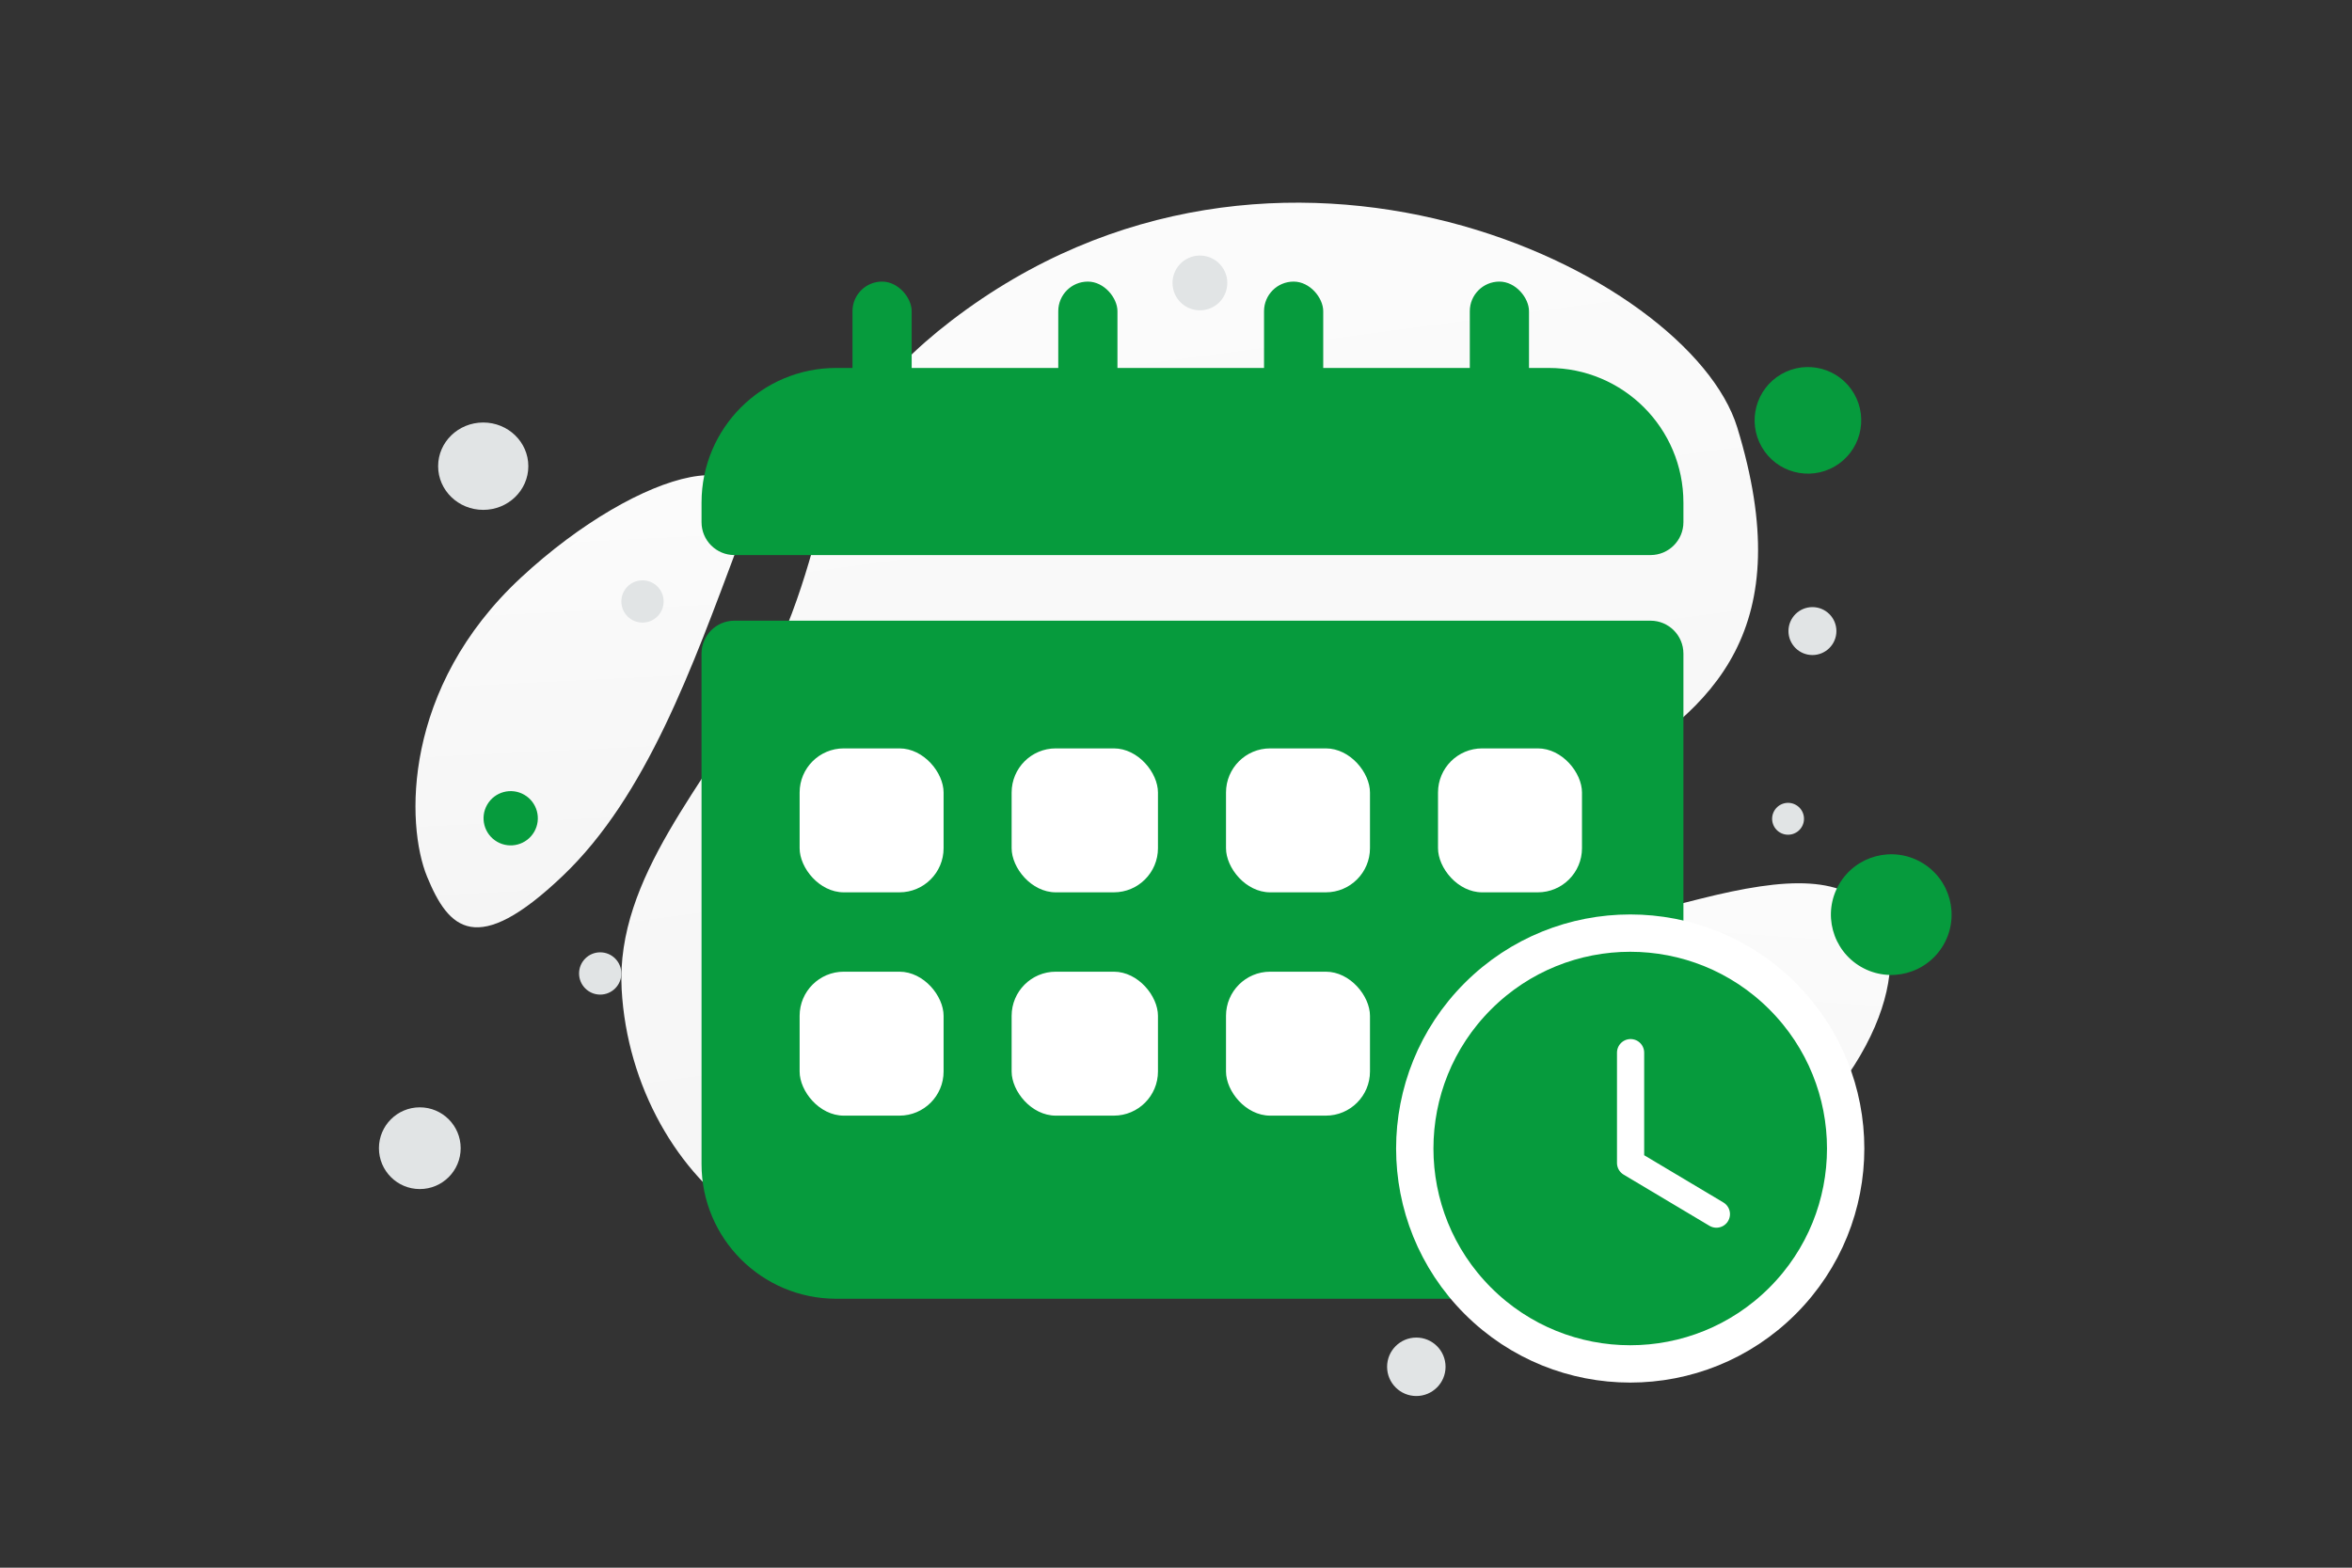
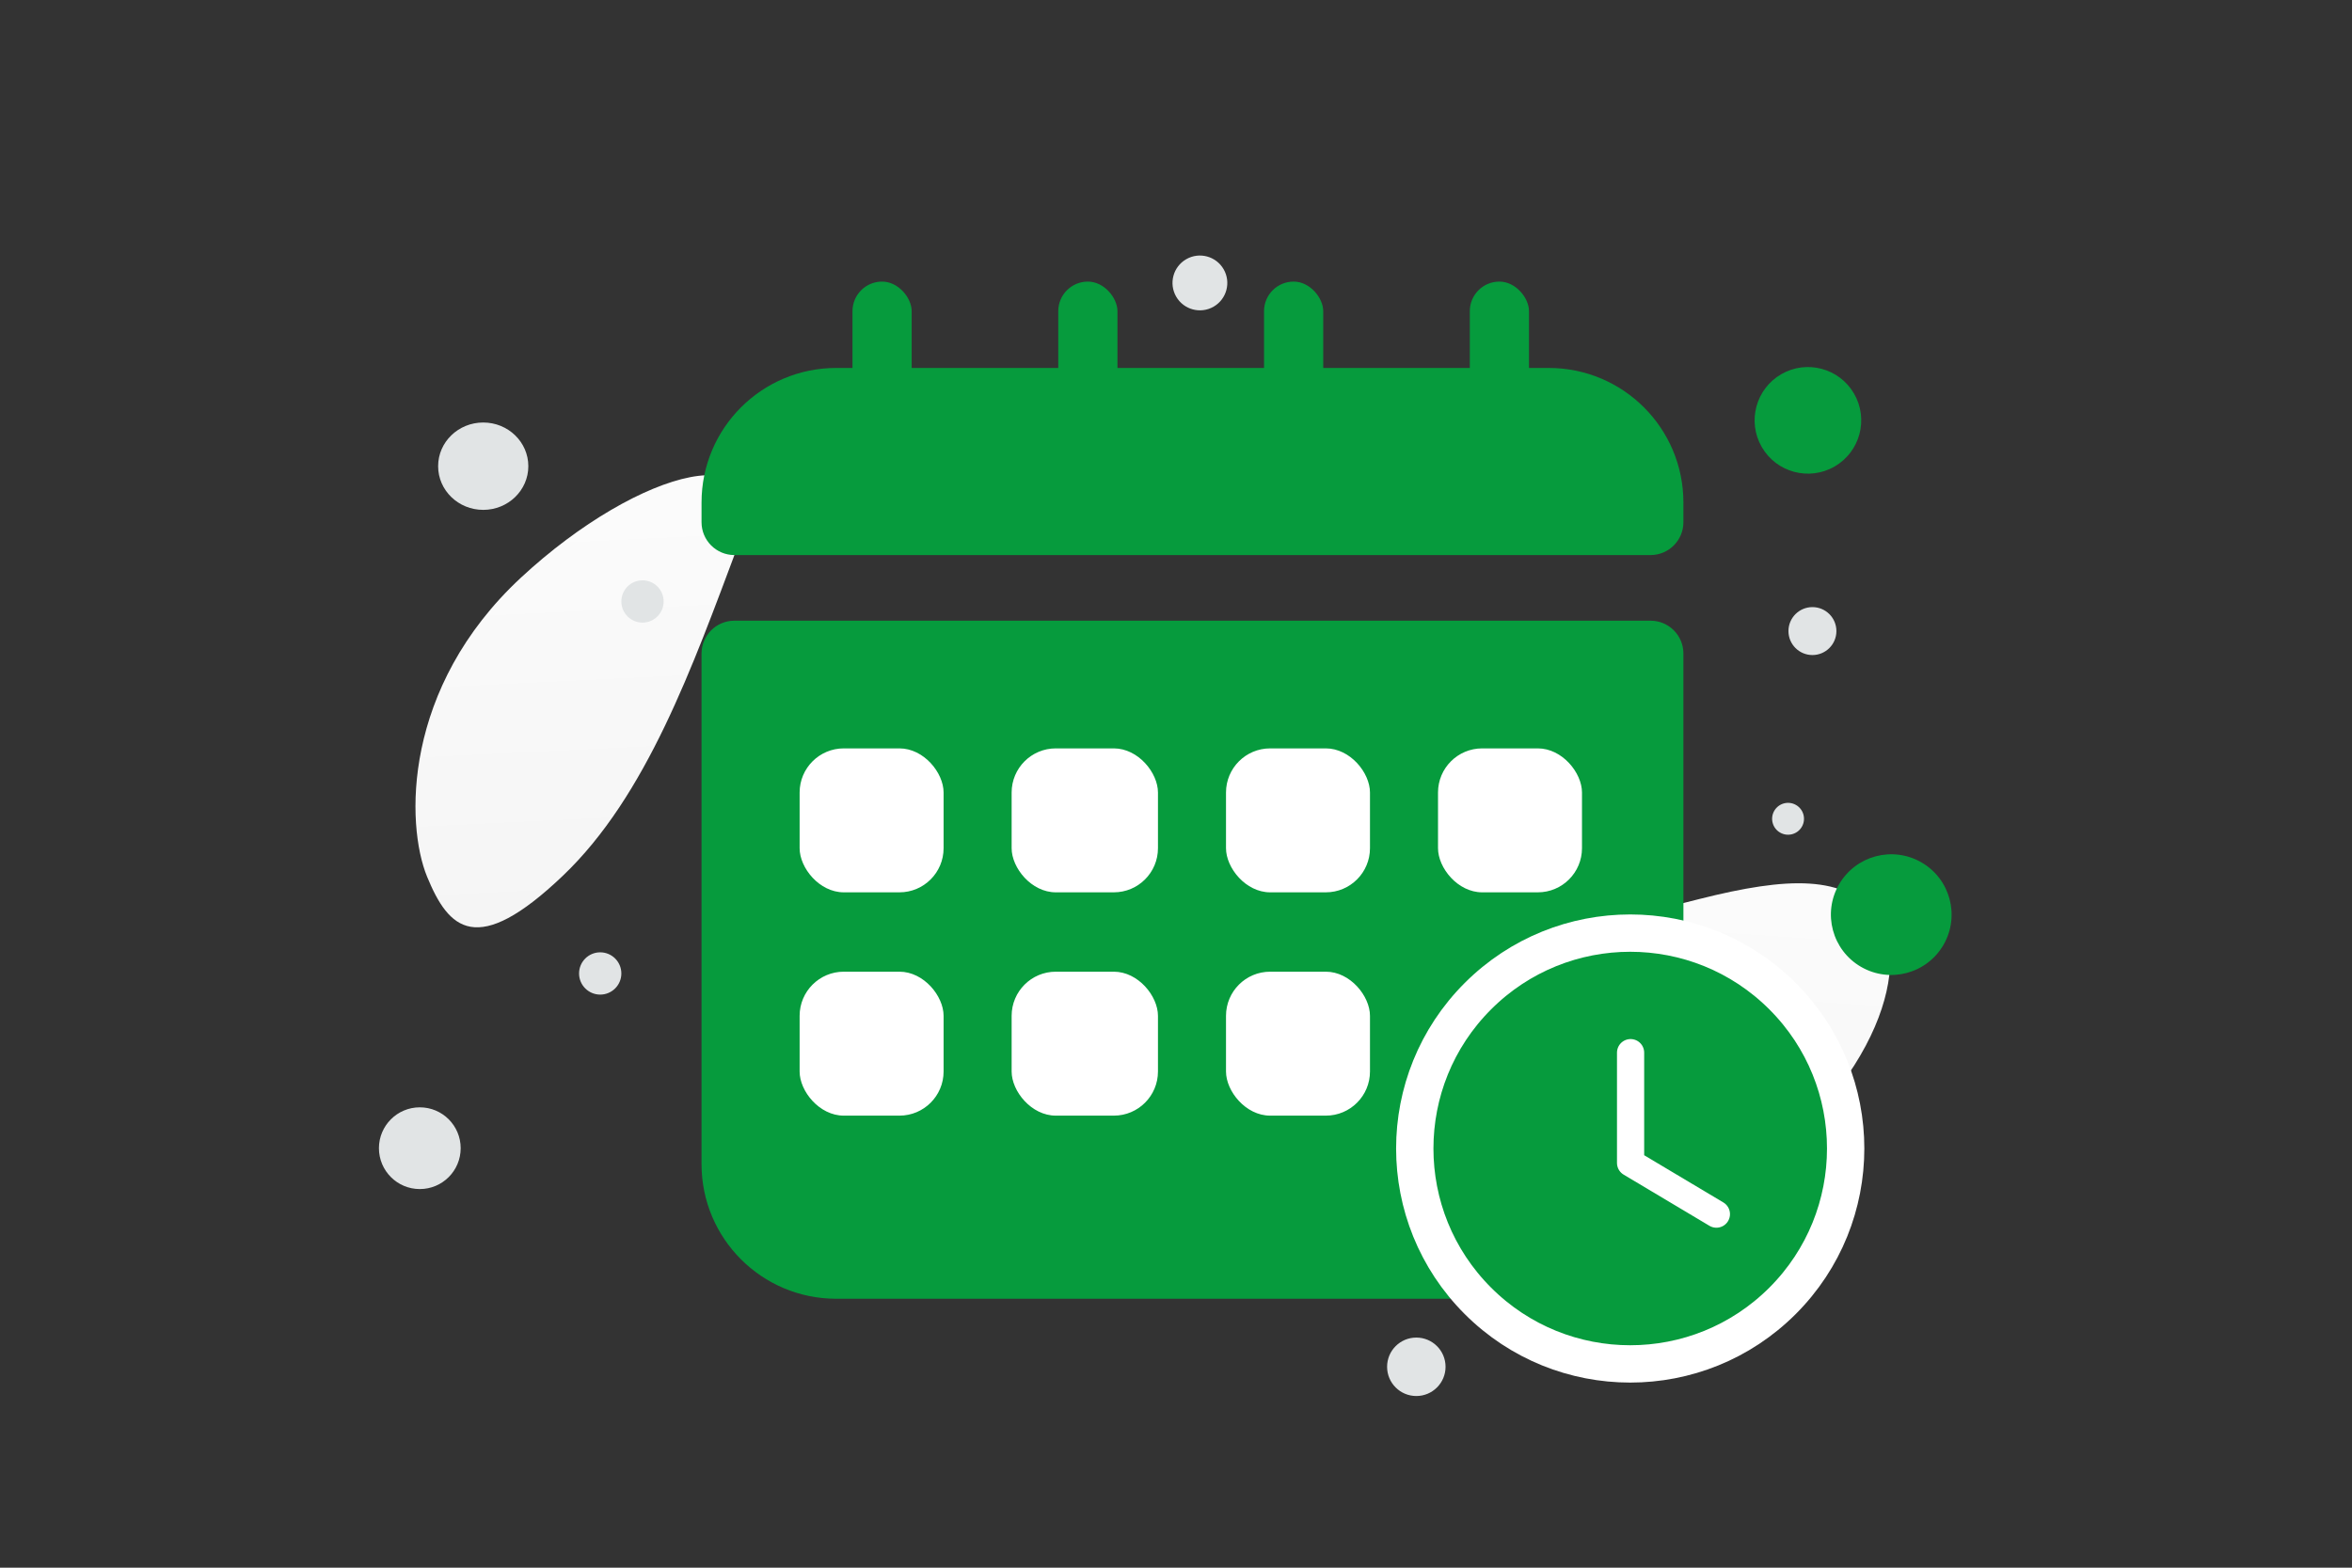
<svg xmlns="http://www.w3.org/2000/svg" width="900" height="600" viewBox="0 0 900 600" fill="none">
  <rect x="0" y="0" width="900" height="600" fill="#333333" stroke="none" />
-   <path fill="transparent" d="M0 0h900v600H0z" />
-   <path d="M664.767 163.615c-18.258-59.591-176.061-136.502-300.73-40.891-57.982 44.47-39.985 76.384-73.369 139.387-19.9 37.551-55.149 73.356-52.794 116.467 2.025 37.215 21.497 70.871 47.839 87.747 59.242 37.953 153.103 44.395 202.173-67.631 49.069-112.026 223.951-81.384 176.881-235.079z" fill="url(#a)" />
+   <path fill="transparent" d="M0 0h900v600z" />
  <path d="M718.482 350.71c-12.461-16.021-34.309-15.171-68.223-6.629-25.504 6.428-48.815 11.944-72.563 29.98-16.623 12.617-28.942 28.146-37.444 42.704-9.215 15.771-22.618 34.208-12.442 48.966 13.983 20.271 78.46 29.359 133.79-9.862 60.779-43.094 69.071-89.503 56.882-105.159z" fill="url(#b)" />
  <path d="M282.477 208.573c-17.51 46.69-35.036 96.024-67.095 126.6-33.065 31.549-43.705 20.416-51.944.393-8.24-20.024-9.456-72.371 35.916-114.498 45.385-42.139 99.505-56.191 83.123-12.495z" fill="url(#c)" />
  <path fill-rule="evenodd" clip-rule="evenodd" d="M319.978 153.41h272.653c21.52 0 38.95 17.43 38.95 38.95v7.498H281.028v-7.498c0-21.52 17.43-38.95 38.95-38.95zm-38.95 96.729v195.399c0 21.52 17.43 38.95 38.95 38.95h272.653c21.52 0 38.95-17.43 38.95-38.95V250.139H281.028z" fill="#069B3D" />
  <path d="M631.581 199.858v12.583c6.949 0 12.583-5.633 12.583-12.583h-12.583zm-350.553 0h-12.583c0 6.95 5.633 12.583 12.583 12.583v-12.583zm0 50.281v-12.583c-6.95 0-12.583 5.634-12.583 12.583h12.583zm350.553 0h12.583c0-6.949-5.634-12.583-12.583-12.583v12.583zm-38.95-109.312H319.978v25.166h272.653v-25.166zm51.533 51.533c0-28.469-23.064-51.533-51.533-51.533v25.166c14.57 0 26.367 11.796 26.367 26.367h25.166zm0 7.498v-7.498h-25.166v7.498h25.166zm-363.136 12.583h350.553v-25.166H281.028v25.166zm-12.583-20.081v7.498h25.166v-7.498h-25.166zm51.533-51.533c-28.469 0-51.533 23.064-51.533 51.533h25.166c0-14.571 11.796-26.367 26.367-26.367v-25.166zm-51.533 109.312v195.399h25.166V250.139h-25.166zm0 195.399c0 28.469 23.064 51.533 51.533 51.533v-25.166c-14.571 0-26.367-11.797-26.367-26.367h-25.166zm51.533 51.533h272.653v-25.166H319.978v25.166zm272.653 0c28.469 0 51.533-23.064 51.533-51.533h-25.166c0 14.57-11.797 26.367-26.367 26.367v25.166zm51.533-51.533V250.139h-25.166v195.399h25.166zm-12.583-207.982H281.028v25.166h350.553v-25.166z" fill="#069B3D" />
  <rect x="305.977" y="286.429" width="55.093" height="55.093" rx="16.895" fill="#fff" />
  <rect x="305.977" y="371.895" width="55.093" height="55.093" rx="16.895" fill="#fff" />
  <rect x="387.104" y="286.429" width="55.996" height="55.093" rx="16.895" fill="#fff" />
  <rect x="387.104" y="371.895" width="55.996" height="55.093" rx="16.895" fill="#fff" />
  <rect x="469.134" y="286.429" width="55.093" height="55.093" rx="16.895" fill="#fff" />
  <rect x="469.134" y="371.895" width="55.093" height="55.093" rx="16.895" fill="#fff" />
  <rect x="550.26" y="286.429" width="55.093" height="55.093" rx="16.895" fill="#fff" />
  <rect x="326.208" y="107.774" width="22.651" height="80.896" rx="11.325" fill="#069B3D" />
  <rect x="483.686" y="107.774" width="22.651" height="80.896" rx="11.325" fill="#069B3D" />
  <rect x="404.947" y="107.774" width="22.651" height="80.896" rx="11.325" fill="#069B3D" />
  <rect x="562.425" y="107.774" width="22.651" height="80.896" rx="11.325" fill="#069B3D" />
  <path fill-rule="evenodd" clip-rule="evenodd" d="M682.103 381.275c32.195 32.195 32.195 84.394 0 116.589-32.195 32.195-84.394 32.195-116.589 0-32.195-32.195-32.195-84.394 0-116.589 32.195-32.195 84.394-32.195 116.589 0z" fill="#069B3D" />
  <path d="M682.103 381.275c32.195 32.195 32.195 84.394 0 116.589-32.195 32.195-84.394 32.195-116.589 0-32.195-32.195-32.195-84.394 0-116.589 32.195-32.195 84.394-32.195 116.589 0" stroke="#fff" stroke-width="14.287" stroke-linecap="round" stroke-linejoin="round" />
  <path d="m656.781 464.679-32.833-19.585v-42.212" stroke="#fff" stroke-width="10.404" stroke-linecap="round" stroke-linejoin="round" />
  <circle r="20.398" transform="scale(-1 1) rotate(30 -646.113 -1210.493)" fill="#069B3D" />
  <circle r="9.174" transform="matrix(0 1 1 0 693.532 241.532)" fill="#E1E4E5" />
  <circle cx="245.851" cy="230.197" r="8.09" transform="rotate(-180 245.851 230.197)" fill="#E1E4E5" />
  <circle r="15.64" transform="matrix(1 0 0 -1 160.64 439.449)" fill="#E1E4E5" />
  <circle r="10.486" transform="scale(-1 1) rotate(30 -431.646 -802.637)" fill="#E1E4E5" />
  <ellipse cx="313.264" cy="150.379" rx="7.55" ry="8.09" fill="#069B3D" />
  <circle cx="723.694" cy="350.056" r="23.093" transform="rotate(-150 723.694 350.056)" fill="#069B3D" />
-   <circle cx="195.418" cy="313.172" r="10.386" transform="rotate(-150 195.418 313.172)" fill="#069B3D" />
  <circle r="8.09" transform="matrix(-1 0 0 1 229.672 372.574)" fill="#E1E4E5" />
  <circle r="6.098" transform="scale(1 -1) rotate(-30 -242.658 -1433.434)" fill="#E1E4E5" />
  <ellipse cx="184.909" cy="178.423" rx="17.258" ry="16.719" fill="#E1E4E5" />
  <circle cx="541.96" cy="523.112" r="11.185" transform="rotate(180 541.96 523.112)" fill="#E1E4E5" />
  <defs>
    <linearGradient id="a" x1="399.792" y1="-136.538" x2="539.674" y2="905.854" gradientUnits="userSpaceOnUse">
      <stop stop-color="#fff" />
      <stop offset="1" stop-color="#EEE" />
    </linearGradient>
    <linearGradient id="b" x1="635.21" y1="247.263" x2="607.306" y2="653.393" gradientUnits="userSpaceOnUse">
      <stop stop-color="#fff" />
      <stop offset="1" stop-color="#EEE" />
    </linearGradient>
    <linearGradient id="c" x1="216.733" y1="88.317" x2="238.708" y2="537.921" gradientUnits="userSpaceOnUse">
      <stop stop-color="#fff" />
      <stop offset="1" stop-color="#EEE" />
    </linearGradient>
  </defs>
</svg>